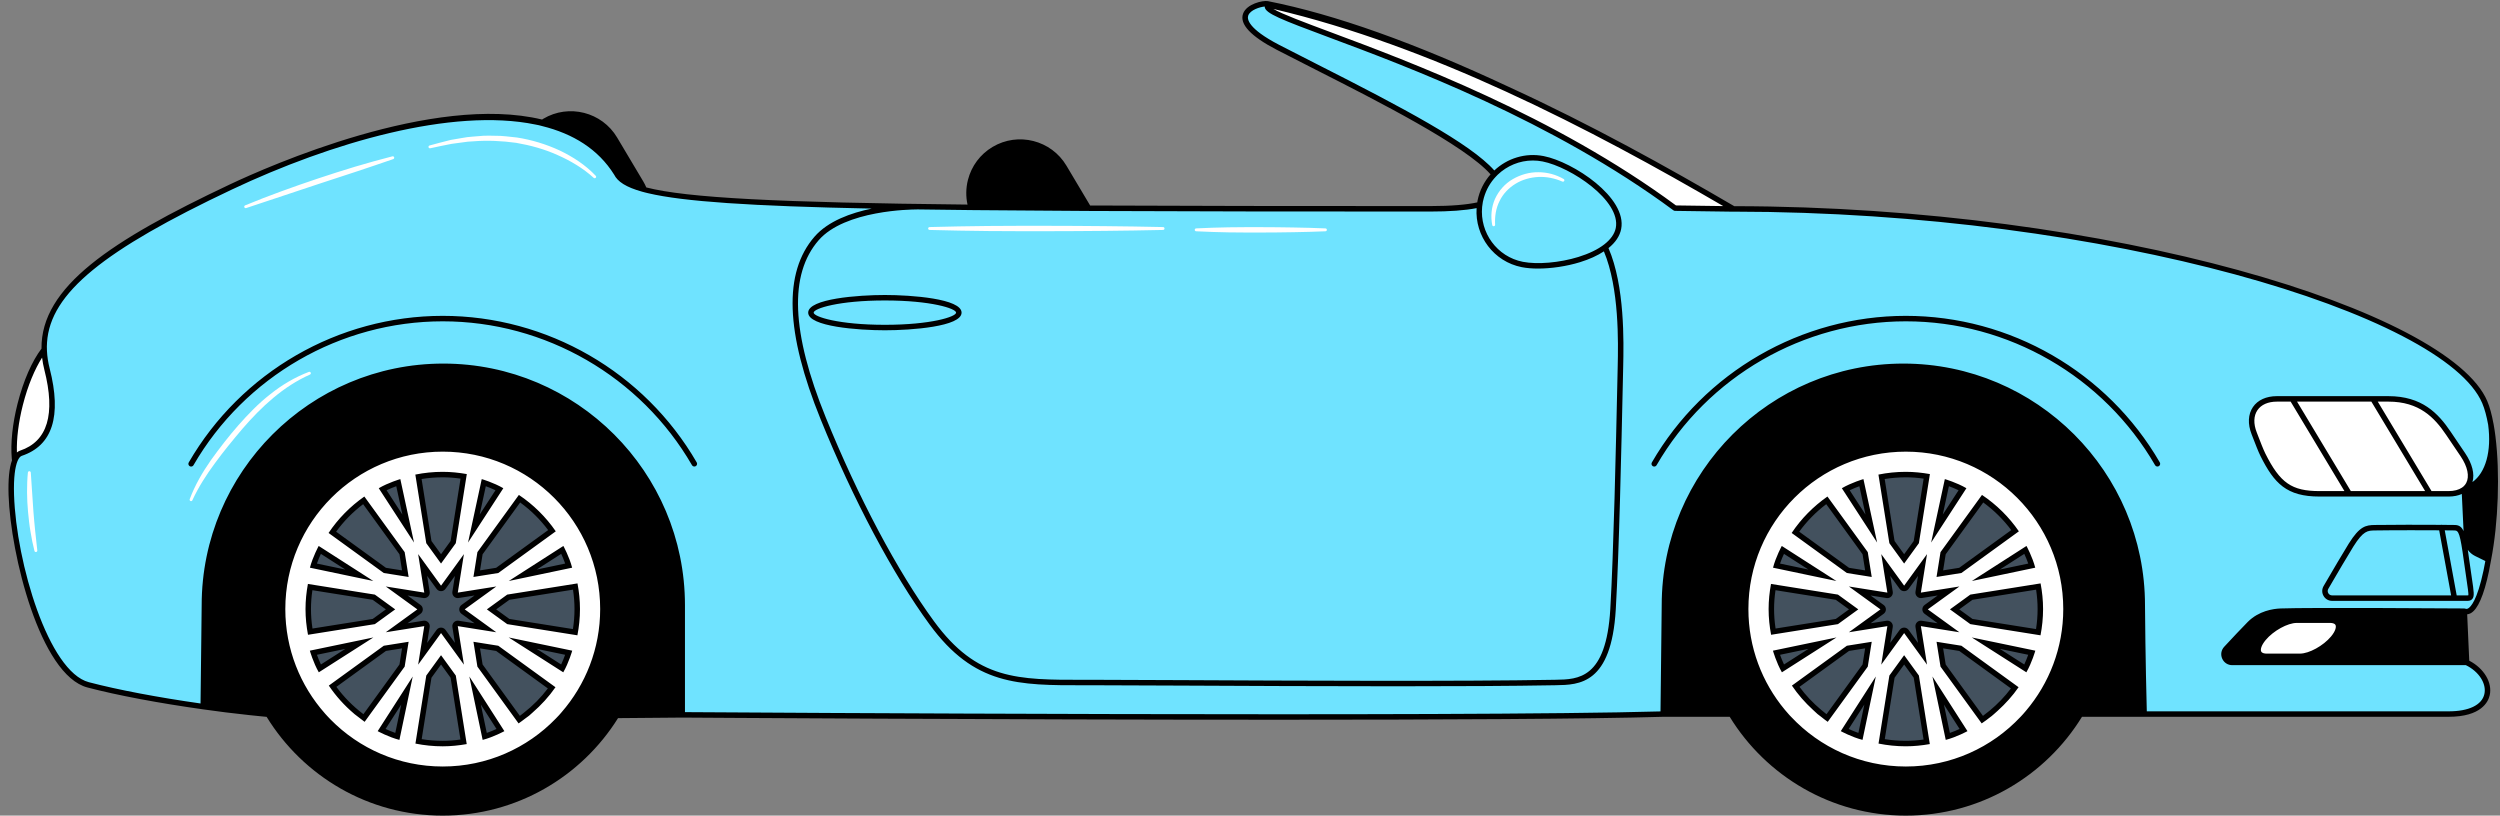
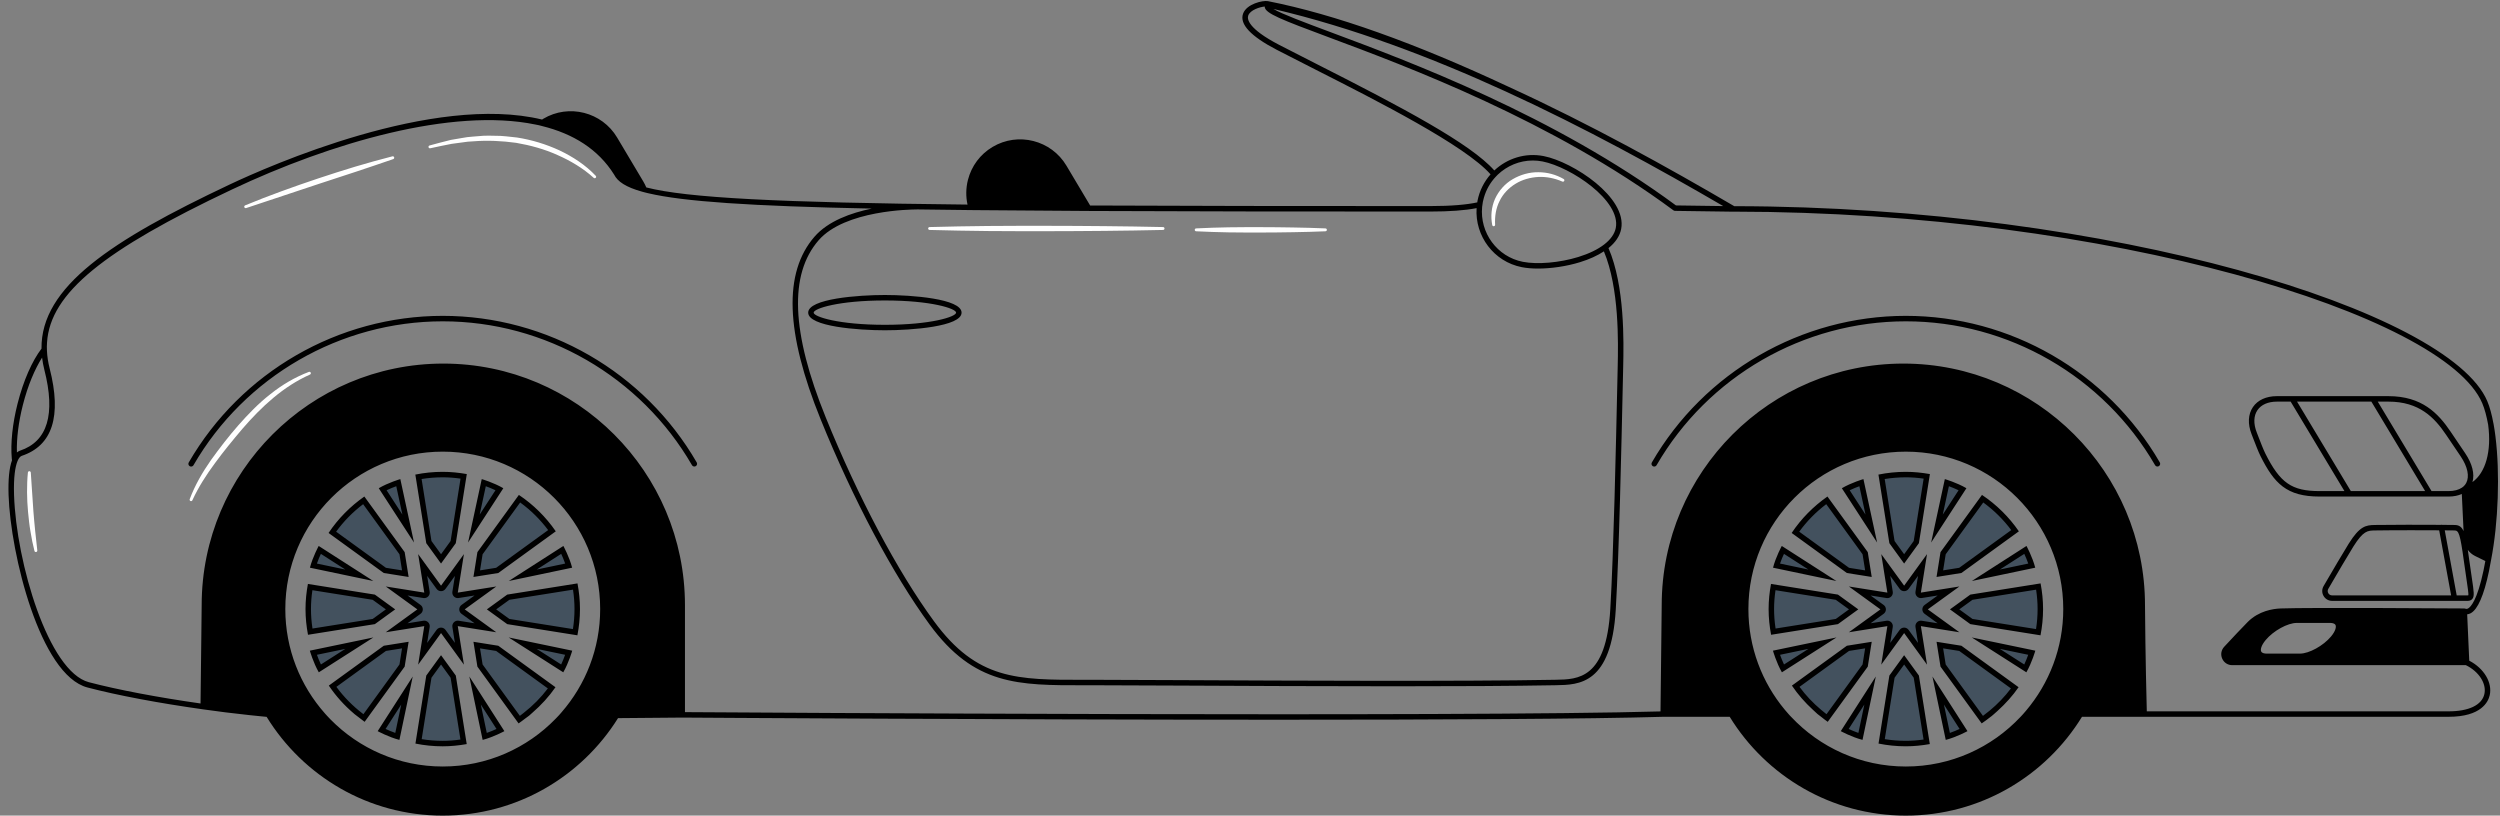
<svg xmlns="http://www.w3.org/2000/svg" fill="#000000" height="163.8" preserveAspectRatio="xMidYMid meet" version="1" viewBox="-1.7 -0.2 502.1 163.8" width="502.1" zoomAndPan="magnify">
  <rect x="-1.7" y="-0.2" width="502.1" height="163.8" fill="#808080" stroke="none" />
  <g>
    <g id="change1_1">
-       <path d="M381.069,163.059c-14.331,0-27.382-7.321-34.91-19.585l-0.161-0.262h-13.64 c-12.915,0.391-38.92,0.589-77.31,0.589c-56.674,0-119.114-0.428-119.729-0.432 c-0.758,0.008-5.731,0.056-12.9,0.113l-0.302,0.003l-0.16,0.256 c-7.554,12.096-20.54,19.318-34.737,19.318c-14.326,0-27.374-7.317-34.901-19.574 l-0.144-0.233l-1.538-0.149c-0.681-0.068-2.192-0.225-2.192-0.225 c-3.253-0.348-6.477-0.75-9.325-1.161c-8.871-1.246-17.298-2.84-23.121-4.374 c-8.88-2.338-15.035-26.008-15.426-38.117c-0.099-3.053,0.121-5.337,0.654-6.786 l0.045-0.121l-0.059-0.5c-0.26-3.021,0.145-6.848,1.139-10.778 c1.143-4.52,2.821-8.387,4.722-10.888l0.114-0.15l-0.002-0.189 C7.044,57.601,21.413,48.343,44.645,37.364 c7.02-3.318,31.52-14.143,52.031-14.143c3.793,0,7.281,0.379,10.368,1.126 l0.226,0.055l0.421-0.274c1.585-0.943,3.396-1.442,5.235-1.442 c3.613,0,7.001,1.92,8.842,5.012l5.254,8.824 c0.2,0.336,0.384,0.7,0.578,1.143l0.107,0.245l0.259,0.067 c8.059,2.079,26.183,3.05,64.643,3.462l0.689,0.008l-0.146-0.673 c-0.34-1.567-0.314-3.146,0.078-4.693c0.674-2.659,2.343-4.896,4.7-6.3 c1.586-0.944,3.397-1.443,5.236-1.443c3.613,0,7.001,1.921,8.842,5.012 l4.925,8.271l0.311,0.002c16.786,0.082,37.195,0.117,68.242,0.117 c4.069,0,7.309-0.254,9.627-0.755l0.368-0.079c0,0,0.092-0.627,0.102-0.68 c0.367-1.862,1.23-3.608,2.494-5.046l0.319-0.364l-0.32-0.363 c-5.207-5.89-22.568-14.696-35.245-21.125l-0.135-0.069 c-2.772-1.406-5.402-2.74-7.755-3.963c-4.849-2.522-7.086-4.787-6.468-6.552 c0.512-1.46,2.911-2.192,4.11-2.192c0.102,0,0.191,0.005,0.263,0.019 c13.291,2.624,29.519,8.4,48.23,17.168 c17.897,8.207,34.4,17.597,45.258,23.947l0.128,0.075h0.148 c75.652,0.087,143.146,20.937,150.729,38.813c0.469,1.106,0.872,2.57,1.2,4.351 l0.015,0.081l0.014,0.026c0.062,0.343,0.117,0.691,0.172,1.039l0.098,0.649 c0.039,0.27,0.074,0.543,0.108,0.82c0.919,7.352,0.567,17.249-0.876,24.628 c-0.14,0.803-0.283,1.574-0.438,2.309c-1.213,5.768-2.508,7.538-3.38,8.007 c-0.161,0.086-0.326,0.137-0.489,0.151l-0.525,0.045l0.452,10.156l0.282,0.146 c2.727,1.411,4.337,4.075,3.829,6.333c-0.264,1.172-1.541,3.898-7.712,3.898 H416.138l-0.161,0.262C408.449,155.738,395.399,163.059,381.069,163.059z" />
-     </g>
+       </g>
    <g id="change2_1">
-       <path d="M493.687,132.841l-0.458-10.29 c1.734,0.689,3.287-2.786,4.4-8.076c2.134-10.148,2.647-26.974-0.293-33.903 c-7.891-18.602-77.399-38.753-150.876-38.813 c0.005,0.003,0.011,0.006,0.016,0.009l-11.76-0.165 c-37.528-27.771-85.314-38.192-81.674-40.804 c15.987,3.641,31.888,9.567,47.186,16.539 C283.425,9.512,267.085,3.38,252.842,0.568c-1.514-0.299-10.388,2.233,2.097,8.725 c13.975,7.267,37.645,18.402,43.43,25.553c-1.373,1.442-2.373,3.275-2.787,5.378 c-0.044,0.223-0.067,0.446-0.097,0.668c-2.274,0.545-5.539,0.846-10,0.846 c-132.264,0-160.07-0.547-163.351-7.11c-13.673-21.878-56.647-7.115-77.488,2.735 C18.658,49.645,6.8,58.644,7.173,70.04c0.041,1.266,0.227,2.561,0.568,3.894 c2.706,10.579-0.268,15.234-5.243,16.895c-0.516,0.172-0.922,0.687-1.229,1.475 c-3.009,7.733,3.745,42.146,14.73,45.038c8.954,2.359,23.987,4.844,37.467,6.027 c1.473,0.129,5.024,0.212,9.855,0.262c-5.136-5.702-8.268-13.244-8.268-21.504 c0-17.737,14.43-32.167,32.168-32.167s32.167,14.43,32.167,32.167 c0,8.229-3.109,15.742-8.209,21.437c13.574-0.09,24.141-0.194,24.141-0.194 s156.295,1.078,197.022-0.156c6.547-0.199,14.917-0.282,24.205-0.302 c-4.763-5.611-7.645-12.866-7.645-20.785c0-17.737,14.431-32.167,32.168-32.167 c17.736,0,32.166,14.43,32.166,32.167c0,8.018-2.955,15.354-7.825,20.993 c8.409,0.052,16.432,0.093,23.518,0.093c21.565,0,49.686,0,61.157,0 C500.299,143.213,499.377,135.535,493.687,132.841z M466.884,127.989 c-1.672,2.005-4.653,3.631-6.658,3.631h-6.704c-2.005,0-2.275-1.626-0.603-3.631 c1.672-2.005,4.653-3.63,6.659-3.63h6.704 C468.287,124.359,468.557,125.984,466.884,127.989z M490.069,98.979 c-6.479,0-19.438,0-25.917,0c-6.095,0-8.519-2.141-11.375-7.849 c-0.519-1.037-1.327-3.218-1.751-4.298c-1.534-3.908,0.485-6.92,4.56-6.92 c5.599,0,16.799,0,22.399,0c6.251,0,9.428,3.032,12.055,6.92 c0.726,1.074,2.178,3.224,2.904,4.298C495.819,95.385,494.586,98.979,490.069,98.979 z" fill="#6fe3ff" />
-     </g>
+       </g>
    <g id="change3_1">
-       <path d="M7.74,73.934c2.706,10.579-0.268,15.234-5.243,16.895 c-0.516,0.172-0.922,0.687-1.229,1.475c-0.338-2.947-0.005-6.966,1.082-11.265 c1.176-4.649,2.972-8.598,4.821-10.999C7.214,71.307,7.399,72.601,7.74,73.934z M119.387,122.126c0,8.229-3.109,15.742-8.209,21.437 c-5.894,6.581-14.449,10.731-23.958,10.731c-9.477,0-18.007-4.121-23.899-10.664 c-5.136-5.702-8.268-13.244-8.268-21.504c0-17.737,14.43-32.167,32.168-32.167 S119.387,104.389,119.387,122.126z M109.1,137.946l-10.941-7.934l-4.111-0.655 l0.655,4.111l7.36,10.15l0.52,0.718c0.331-0.229,0.64-0.483,0.958-0.726 C105.656,142.003,107.53,140.117,109.1,137.946z M70.984,143.68 c0.143,0.108,0.276,0.227,0.422,0.332l0.239-0.33l7.406-10.213l0.656-4.112 l-4.109,0.655l-10.502,7.615C66.72,139.94,68.704,141.963,70.984,143.68z M109.16,106.385c-1.804-2.512-3.992-4.672-6.517-6.429l-7.94,10.951 l-0.655,4.109l4.112-0.656L109.16,106.385z M103.294,115.335l9.226-1.939 c-0.39-1.273-0.952-2.491-1.282-3.158L103.294,115.335z M91.085,122.187 c0-0.176,0.084-0.342,0.227-0.445l4.486-3.25l-5.471,0.87 c-0.029,0.005-0.058,0.007-0.086,0.007c-0.144,0-0.285-0.057-0.388-0.161 c-0.124-0.124-0.182-0.301-0.154-0.475l0.871-5.459l-3.245,4.477 c-0.103,0.143-0.269,0.227-0.445,0.227s-0.341-0.084-0.445-0.227l-3.25-4.482 l0.868,5.467c0.028,0.174-0.03,0.35-0.154,0.475 c-0.104,0.104-0.244,0.161-0.388,0.161c-0.029,0-0.057-0.002-0.086-0.007 l-5.461-0.871l4.478,3.249c0.143,0.104,0.227,0.269,0.227,0.445 s-0.084,0.341-0.227,0.445l-4.476,3.248l5.459-0.87 c0.029-0.005,0.057-0.007,0.086-0.007c0.144,0,0.284,0.057,0.388,0.161 c0.124,0.124,0.182,0.301,0.154,0.475l-0.868,5.468l3.25-4.483 c0.104-0.143,0.269-0.227,0.445-0.227s0.342,0.084,0.445,0.227l3.246,4.478 l-0.871-5.463c-0.028-0.174,0.03-0.35,0.154-0.475 c0.104-0.104,0.244-0.161,0.388-0.161c0.028,0,0.057,0.002,0.086,0.007 l5.465,0.87l-4.48-3.248C91.169,122.528,91.085,122.363,91.085,122.187z M97.025,143.643l-3.308-5.159l1.085,5.169l0.851,4.058 c1.272-0.388,2.491-0.951,3.158-1.281L97.025,143.643z M80.038,138.484 l-3.338,5.207l-1.756,2.739c0.667,0.33,1.886,0.893,3.158,1.281l0.843-4.02 L80.038,138.484z M98.605,98.048c-1.176-0.621-2.437-1.082-3.143-1.318 l-1.991,9.226L98.605,98.048z M91.425,95.466c-1.474-0.236-2.855-0.351-4.205-0.351 c-1.632,0-3.27,0.149-4.877,0.442l2.09,13.12l2.444,3.37l2.443-3.37 L91.425,95.466z M78.293,96.73c-0.706,0.237-1.967,0.697-3.143,1.318l5.134,7.908 L78.293,96.73z M65.044,106.71l10.552,7.651l4.11,0.655l-0.655-4.11 l-7.701-10.62C68.885,102.077,66.768,104.235,65.044,106.71z M62.517,110.239 c-0.33,0.667-0.893,1.886-1.282,3.158l9.226,1.939L62.517,110.239z M60.207,122.126c0,1.476,0.133,3,0.396,4.537l12.765-2.034l3.369-2.443 l-3.371-2.443l-12.779-2.036C60.335,119.216,60.207,120.7,60.207,122.126z M61.234,130.895c0.232,0.708,0.682,1.972,1.295,3.153l7.946-5.075 L61.234,130.895z M87.22,149.139c1.342,0,2.717-0.114,4.187-0.349l-0.816-5.121 l-1.27-7.972l-2.443-3.369l-2.444,3.37l-1.273,7.99l-0.799,5.013 C83.964,148.992,85.595,149.139,87.22,149.139z M111.225,134.048 c0.612-1.181,1.063-2.446,1.295-3.153l-9.241-1.922L111.225,134.048z M114.232,122.126c0-1.471-0.133-2.992-0.394-4.527l-13.448,2.143l-3.371,2.444 l3.37,2.443l13.434,2.14C114.094,125.212,114.232,123.653,114.232,122.126z M300.228,17.338c-15.298-6.971-31.198-12.897-47.186-16.539 c-3.64,2.612,44.146,13.033,81.674,40.804l11.76,0.165 c-0.005-0.003-0.011-0.006-0.016-0.009 C332.171,33.399,316.543,24.773,300.228,17.338z M492.944,91.131 c-0.726-1.074-2.178-3.224-2.904-4.298c-2.627-3.888-5.804-6.92-12.055-6.92 c-5.6,0-16.799,0-22.399,0c-4.076,0-6.094,3.012-4.56,6.92 c0.424,1.08,1.232,3.261,1.751,4.298c2.856,5.707,5.28,7.849,11.375,7.849 c6.479,0,19.438,0,25.917,0C494.586,98.979,495.819,95.385,492.944,91.131z M466.282,124.359h-6.704c-2.005,0-4.986,1.625-6.659,3.63 c-1.672,2.005-1.403,3.631,0.603,3.631h6.704c2.005,0,4.986-1.626,6.658-3.631 C468.557,125.984,468.287,124.359,466.282,124.359z M413.235,122.126 c0,8.018-2.955,15.354-7.825,20.993c-5.903,6.836-14.622,11.175-24.341,11.175 c-9.819,0-18.618-4.427-24.523-11.384c-4.763-5.611-7.645-12.866-7.645-20.785 c0-17.737,14.431-32.167,32.168-32.167C398.805,89.959,413.235,104.389,413.235,122.126z M402.949,137.946l-10.94-7.934l-4.111-0.655l0.654,4.111l6.954,9.588 l0.928,1.28c0.575-0.398,1.128-0.824,1.668-1.263 C399.926,141.586,401.554,139.874,402.949,137.946z M363.852,142.908 c0.458,0.378,0.918,0.754,1.403,1.104l0.798-1.101l6.847-9.443l0.655-4.112 l-4.11,0.655l-10.5,7.615C360.331,139.602,361.983,141.363,363.852,142.908z M403.009,106.385c-1.805-2.513-3.993-4.672-6.517-6.429l-7.941,10.951l-0.654,4.109 l4.112-0.656L403.009,106.385z M397.142,115.335l9.226-1.939 c-0.39-1.272-0.952-2.49-1.282-3.158L397.142,115.335z M384.933,122.187 c0-0.176,0.085-0.342,0.227-0.445l4.486-3.25l-5.472,0.87 c-0.028,0.005-0.057,0.007-0.086,0.007c-0.145,0-0.284-0.057-0.388-0.161 c-0.124-0.124-0.181-0.301-0.155-0.475l0.871-5.459l-3.244,4.477 c-0.104,0.143-0.269,0.227-0.445,0.227s-0.341-0.084-0.444-0.227l-3.251-4.483 l0.869,5.468c0.027,0.174-0.03,0.35-0.155,0.475 c-0.104,0.104-0.244,0.161-0.388,0.161c-0.029,0-0.058-0.002-0.087-0.007 l-5.46-0.871l4.478,3.249c0.142,0.104,0.226,0.269,0.226,0.445 s-0.085,0.341-0.226,0.445l-4.477,3.248l5.459-0.87 c0.029-0.005,0.058-0.007,0.087-0.007c0.145,0,0.284,0.057,0.388,0.161 c0.124,0.124,0.181,0.301,0.155,0.475l-0.869,5.468l3.25-4.483 c0.104-0.143,0.269-0.227,0.445-0.227s0.341,0.084,0.445,0.227l3.245,4.478 l-0.872-5.463c-0.027-0.174,0.03-0.35,0.155-0.475 c0.104-0.104,0.244-0.161,0.388-0.161c0.029,0,0.058,0.002,0.087,0.007 l5.464,0.87l-4.48-3.248C385.018,122.528,384.933,122.363,384.933,122.187z M390.477,143.024l-2.911-4.539l0.95,4.527l0.986,4.7 c1.273-0.388,2.491-0.951,3.159-1.281L390.477,143.024z M368.792,146.43 c0.667,0.33,1.887,0.892,3.159,1.281l1.003-4.78l0.933-4.446l-2.847,4.439 L368.792,146.43z M392.454,98.048c-1.176-0.621-2.437-1.082-3.143-1.318 l-1.992,9.226L392.454,98.048z M381.069,95.114c-1.632,0-3.271,0.149-4.877,0.442 l2.09,13.12l2.443,3.37l2.443-3.37l2.105-13.21 C383.8,95.23,382.419,95.114,381.069,95.114z M372.141,96.73 c-0.705,0.237-1.966,0.698-3.142,1.318l5.134,7.907L372.141,96.73z M358.893,106.71l10.552,7.651l4.111,0.655l-0.655-4.11l-7.701-10.62 C362.734,102.077,360.616,104.235,358.893,106.71z M356.366,110.239 c-0.329,0.667-0.893,1.886-1.281,3.158l9.225,1.939L356.366,110.239z M354.056,122.126c0,1.476,0.133,3,0.396,4.537l12.766-2.034l3.368-2.443 l-3.371-2.443l-12.779-2.036C354.184,119.217,354.056,120.701,354.056,122.126z M355.083,130.895c0.232,0.708,0.682,1.972,1.295,3.153l7.945-5.075 L355.083,130.895z M376.211,148.7c1.602,0.291,3.233,0.439,4.858,0.439 c1.341,0,2.716-0.114,4.187-0.349l-0.925-5.804l-1.161-7.29l-2.445-3.369 l-2.443,3.37l-1.155,7.251L376.211,148.7z M405.074,134.048 c0.613-1.181,1.063-2.446,1.295-3.153l-9.24-1.921L405.074,134.048z M408.081,122.126c0-1.47-0.133-2.99-0.395-4.527l-13.449,2.143l-3.37,2.444 l3.368,2.443l13.434,2.14C407.943,125.211,408.081,123.652,408.081,122.126z" fill="#ffffff" />
-     </g>
+       </g>
    <g id="change4_1">
      <path d="M76.7,143.691l3.338-5.207l-1.093,5.207l-0.843,4.02 c-1.272-0.388-2.491-0.951-3.158-1.281L76.7,143.691z M61.234,130.895 c0.232,0.708,0.682,1.972,1.295,3.153l7.946-5.075L61.234,130.895z M78.293,96.73c-0.706,0.237-1.967,0.697-3.143,1.318l5.134,7.908L78.293,96.73z M86.877,112.046l2.443-3.37l2.105-13.21c-1.474-0.236-2.855-0.351-4.205-0.351 c-1.632,0-3.27,0.149-4.877,0.442l2.09,13.12L86.877,112.046z M79.707,115.015 l-0.655-4.11l-7.701-10.62c-2.465,1.793-4.583,3.95-6.307,6.425l10.552,7.651 L79.707,115.015z M76.737,122.186l-3.371-2.443l-12.779-2.036 c-0.252,1.509-0.38,2.993-0.38,4.42c0,1.476,0.133,3,0.396,4.537 l12.765-2.034L76.737,122.186z M62.517,110.239 c-0.33,0.667-0.893,1.886-1.282,3.158l9.226,1.939L62.517,110.239z M94.048,115.015l4.112-0.656l11-7.975c-1.804-2.512-3.992-4.672-6.517-6.429 l-7.94,10.951L94.048,115.015z M100.389,119.742l-3.371,2.444l3.37,2.443 l13.434,2.14c0.272-1.558,0.41-3.117,0.41-4.644 c0-1.471-0.133-2.992-0.394-4.527L100.389,119.742z M89.321,135.697l-2.443-3.369 l-2.444,3.37l-1.273,7.99l-0.799,5.013c1.602,0.291,3.233,0.439,4.858,0.439 c1.342,0,2.717-0.114,4.187-0.349l-0.816-5.121L89.321,135.697z M79.707,129.357 l-4.109,0.655l-10.502,7.615c1.624,2.314,3.608,4.336,5.888,6.053 c0.143,0.108,0.276,0.227,0.422,0.332l0.239-0.33l7.406-10.213L79.707,129.357z M111.225,134.048c0.612-1.181,1.063-2.446,1.295-3.153l-9.241-1.922 L111.225,134.048z M112.52,113.397c-0.39-1.273-0.952-2.491-1.282-3.158 l-7.944,5.096L112.52,113.397z M94.048,129.357l0.655,4.111l7.36,10.15 l0.52,0.718c0.331-0.229,0.64-0.483,0.958-0.726 c2.114-1.607,3.988-3.493,5.558-5.664l-10.941-7.934L94.048,129.357z M93.717,138.484l1.085,5.169l0.851,4.058c1.272-0.388,2.491-0.951,3.158-1.281 l-1.787-2.787L93.717,138.484z M95.462,96.73l-1.991,9.226l5.134-7.908 C97.429,97.427,96.168,96.967,95.462,96.73z M95.797,118.492l-5.471,0.87 c-0.029,0.005-0.058,0.007-0.086,0.007c-0.144,0-0.285-0.057-0.388-0.161 c-0.124-0.124-0.182-0.301-0.154-0.475l0.871-5.459l-3.245,4.477 c-0.103,0.143-0.269,0.227-0.445,0.227s-0.341-0.084-0.445-0.227l-3.25-4.482 l0.868,5.467c0.028,0.174-0.03,0.35-0.154,0.475 c-0.104,0.104-0.244,0.161-0.388,0.161c-0.029,0-0.057-0.002-0.086-0.007 l-5.461-0.871l4.478,3.249c0.143,0.104,0.227,0.269,0.227,0.445 s-0.084,0.341-0.227,0.445l-4.476,3.248l5.459-0.87 c0.029-0.005,0.057-0.007,0.086-0.007c0.144,0,0.284,0.057,0.388,0.161 c0.124,0.124,0.182,0.301,0.154,0.475l-0.868,5.468l3.25-4.483 c0.104-0.143,0.269-0.227,0.445-0.227s0.342,0.084,0.445,0.227l3.246,4.478 l-0.871-5.463c-0.028-0.174,0.03-0.35,0.154-0.475 c0.104-0.104,0.244-0.161,0.388-0.161c0.028,0,0.057,0.002,0.086,0.007 l5.465,0.87l-4.48-3.248c-0.143-0.104-0.227-0.269-0.227-0.445 s0.084-0.342,0.227-0.445L95.797,118.492z M368.792,146.43 c0.667,0.33,1.887,0.892,3.159,1.281l1.003-4.78l0.933-4.446l-2.847,4.439 L368.792,146.43z M380.726,112.046l2.443-3.37l2.105-13.21 c-1.474-0.236-2.856-0.351-4.205-0.351c-1.632,0-3.271,0.149-4.877,0.442 l2.09,13.12L380.726,112.046z M373.555,115.015l-0.655-4.11l-7.701-10.62 c-2.466,1.793-4.584,3.95-6.308,6.425l10.552,7.651L373.555,115.015z M370.586,122.186l-3.371-2.443l-12.779-2.036 c-0.252,1.51-0.38,2.994-0.38,4.42c0,1.476,0.133,3,0.396,4.537 l12.766-2.034L370.586,122.186z M356.366,110.239 c-0.329,0.667-0.893,1.886-1.281,3.158l9.225,1.939L356.366,110.239z M355.083,130.895c0.232,0.708,0.682,1.972,1.295,3.153l7.945-5.075 L355.083,130.895z M372.141,96.73c-0.705,0.237-1.966,0.698-3.142,1.318 l5.134,7.907L372.141,96.73z M387.566,138.485l0.95,4.527l0.986,4.7 c1.273-0.388,2.491-0.951,3.159-1.281l-2.184-3.406L387.566,138.485z M373.555,129.357l-4.11,0.655l-10.5,7.615c1.386,1.975,3.038,3.737,4.907,5.281 c0.458,0.378,0.918,0.754,1.403,1.104l0.798-1.101l6.847-9.443L373.555,129.357z M383.17,135.697l-2.445-3.369l-2.443,3.37l-1.155,7.251l-0.916,5.752 c1.602,0.291,3.233,0.439,4.858,0.439c1.341,0,2.716-0.114,4.187-0.349 l-0.925-5.804L383.17,135.697z M389.311,96.73l-1.992,9.226l5.135-7.908 C391.278,97.427,390.017,96.967,389.311,96.73z M387.897,129.357l0.654,4.111 l6.954,9.588l0.928,1.28c0.575-0.398,1.128-0.824,1.668-1.263 c1.826-1.486,3.453-3.199,4.848-5.127l-10.94-7.934L387.897,129.357z M405.074,134.048c0.613-1.181,1.063-2.446,1.295-3.153l-9.24-1.921 L405.074,134.048z M387.897,115.015l4.112-0.656l10.999-7.975 c-1.805-2.513-3.993-4.672-6.517-6.429l-7.941,10.951L387.897,115.015z M407.686,117.599l-13.449,2.143l-3.37,2.444l3.368,2.443l13.434,2.14 c0.273-1.559,0.411-3.118,0.411-4.644 C408.081,120.657,407.948,119.136,407.686,117.599z M406.368,113.397 c-0.39-1.272-0.952-2.49-1.282-3.158l-7.944,5.096L406.368,113.397z M389.646,118.492l-5.472,0.87c-0.028,0.005-0.057,0.007-0.086,0.007 c-0.145,0-0.284-0.057-0.388-0.161c-0.124-0.124-0.181-0.301-0.155-0.475 l0.871-5.459l-3.244,4.477c-0.104,0.143-0.269,0.227-0.445,0.227 s-0.341-0.084-0.444-0.227l-3.251-4.483l0.869,5.468 c0.027,0.174-0.03,0.35-0.155,0.475c-0.104,0.104-0.244,0.161-0.388,0.161 c-0.029,0-0.058-0.002-0.087-0.007l-5.46-0.871l4.478,3.249 c0.142,0.104,0.226,0.269,0.226,0.445s-0.085,0.341-0.226,0.445l-4.477,3.248 l5.459-0.87c0.029-0.005,0.058-0.007,0.087-0.007 c0.145,0,0.284,0.057,0.388,0.161c0.124,0.124,0.181,0.301,0.155,0.475 l-0.869,5.468l3.25-4.483c0.104-0.143,0.269-0.227,0.445-0.227 s0.341,0.084,0.445,0.227l3.245,4.478l-0.872-5.463 c-0.027-0.174,0.03-0.35,0.155-0.475c0.104-0.104,0.244-0.161,0.388-0.161 c0.029,0,0.058,0.002,0.087,0.007l5.464,0.87l-4.48-3.248 c-0.142-0.104-0.226-0.269-0.226-0.445s0.085-0.342,0.227-0.445L389.646,118.492z" fill="#43515e" />
    </g>
    <g id="change3_2">
      <path d="M298.003,45.003c-0.342-1.724-0.178-3.588,0.551-5.251 c0.751-1.643,2.007-3.076,3.577-3.975c1.558-0.906,3.349-1.412,5.138-1.389 c1.787-0.002,3.559,0.482,5.078,1.364c0.139,0.08,0.186,0.258,0.105,0.397 c-0.075,0.129-0.238,0.178-0.372,0.119c-1.522-0.67-3.167-1.001-4.792-0.93 c-1.62,0.087-3.227,0.519-4.601,1.365c-1.37,0.836-2.526,2.029-3.216,3.48 c-0.729,1.432-0.982,3.085-0.893,4.743c0.011,0.16-0.109,0.299-0.27,0.31 C298.163,45.247,298.033,45.142,298.003,45.003z M184.709,45.685 c-0.005,0.16,0.122,0.294,0.282,0.298c3.909,0.11,7.817,0.173,11.726,0.217 c3.909,0.011,7.818,0.057,11.726,0.033c3.908-0.023,7.817-0.009,11.726-0.065 c3.909-0.03,7.817-0.104,11.726-0.185c0.155-0.003,0.281-0.128,0.284-0.284 c0.003-0.16-0.124-0.293-0.284-0.296c-3.909-0.081-7.817-0.155-11.726-0.185 c-3.909-0.057-7.817-0.042-11.726-0.065c-3.909-0.024-7.817,0.022-11.726,0.033 c-3.909,0.044-7.817,0.107-11.726,0.217 C184.838,45.408,184.713,45.531,184.709,45.685z M238.251,45.945 c-0.009,0.16,0.114,0.298,0.274,0.306c2.165,0.12,4.331,0.166,6.497,0.217 c2.165,0.011,4.331,0.057,6.497,0.033c2.166-0.022,4.331-0.008,6.497-0.065 c2.165-0.037,4.331-0.09,6.497-0.185c0.149-0.007,0.271-0.126,0.278-0.277 c0.007-0.16-0.117-0.296-0.278-0.303c-2.165-0.095-4.331-0.148-6.497-0.185 c-2.165-0.057-4.331-0.043-6.497-0.065c-2.165-0.024-4.331,0.022-6.497,0.033 c-2.166,0.05-4.331,0.096-6.497,0.217 C238.379,45.679,238.26,45.796,238.251,45.945z M77.468,31.405 c-0.04-0.155-0.198-0.249-0.353-0.209c-2.519,0.646-5.023,1.345-7.515,2.087 c-2.484,0.767-4.969,1.53-7.431,2.366c-2.46,0.84-4.927,1.663-7.363,2.573 c-2.445,0.887-4.867,1.829-7.275,2.823c-0.138,0.06-0.214,0.22-0.163,0.365 c0.053,0.151,0.219,0.23,0.37,0.177l14.77-4.912l7.396-2.424 c2.46-0.825,4.924-1.642,7.377-2.498C77.422,31.702,77.506,31.552,77.468,31.405 z M117.546,35.523c0.111,0.101,0.282,0.1,0.393-0.005 c0.116-0.11,0.121-0.293,0.011-0.409c-2.072-2.191-4.596-3.824-7.285-5.108 c-2.706-1.245-5.581-2.124-8.526-2.583c-1.48-0.143-2.956-0.38-4.445-0.35 c-0.742,0-1.487-0.055-2.227-0.008l-2.219,0.177 c-0.742,0.035-1.473,0.152-2.202,0.285l-2.188,0.374 c-1.441,0.33-2.859,0.751-4.284,1.121c-0.148,0.039-0.242,0.187-0.211,0.338 c0.032,0.157,0.185,0.258,0.342,0.226l0.028-0.006 c1.429-0.293,2.845-0.634,4.275-0.885l2.159-0.29 c0.717-0.109,1.436-0.203,2.161-0.216c2.89-0.231,5.789-0.091,8.646,0.303 c2.841,0.491,5.639,1.252,8.27,2.438c2.627,1.154,5.165,2.656,7.28,4.58 L117.546,35.523z M36.552,100.423c0.146,0.066,0.318,0.002,0.384-0.144 c1.223-2.661,2.811-5.13,4.556-7.484c1.729-2.367,3.607-4.651,5.504-6.886 c3.822-4.423,8.191-8.496,13.562-10.883c0.14-0.063,0.211-0.225,0.156-0.37 c-0.057-0.15-0.225-0.225-0.375-0.168c-2.796,1.065-5.412,2.606-7.745,4.48 c-2.365,1.84-4.443,4.006-6.413,6.232c-1.964,2.24-3.773,4.586-5.513,7.004 c-1.7,2.443-3.224,5.048-4.268,7.854 C36.348,100.198,36.413,100.36,36.552,100.423z M4.22,94.436 c-0.16-0.015-0.302,0.103-0.317,0.263c-0.137,1.318-0.168,2.642-0.171,3.966 c0.017,1.323,0.071,2.647,0.202,3.964c0.133,1.317,0.26,2.635,0.49,3.939 c0.21,1.306,0.467,2.605,0.796,3.886c0.035,0.138,0.168,0.233,0.313,0.217 c0.16-0.017,0.275-0.161,0.258-0.321l-0.425-3.907 c-0.115-1.303-0.269-2.6-0.355-3.904l-0.527-7.833 C4.473,94.568,4.363,94.449,4.22,94.436z" fill="#ffffff" />
    </g>
    <g id="change1_2">
      <path d="M499.489,87.472c-0.035-0.28-0.072-0.556-0.111-0.829 c-0.031-0.223-0.065-0.441-0.098-0.659c-0.06-0.381-0.12-0.761-0.188-1.123 c-0.002-0.014-0.011-0.024-0.015-0.037c-0.317-1.722-0.72-3.252-1.235-4.467 c-7.664-18.067-75.342-39.06-151.233-39.148 c-13.289-7.772-28.76-16.385-45.302-23.969 c-18.748-8.786-34.935-14.561-48.359-17.211c-0.985-0.189-4.296,0.535-4.995,2.531 c-0.732,2.088,1.533,4.518,6.733,7.221c2.393,1.245,5.071,2.603,7.895,4.035 c12.374,6.276,29.946,15.19,35.082,20.999c-1.282,1.46-2.217,3.26-2.619,5.304 c-0.021,0.11-0.03,0.219-0.048,0.328c-2.065,0.446-5.088,0.743-9.51,0.743 c-26.818,0-49.341-0.025-68.239-0.117l-4.766-8.004 c-3.052-5.125-9.704-6.811-14.831-3.761c-2.483,1.479-4.241,3.836-4.952,6.637 c-0.417,1.647-0.432,3.331-0.082,4.944c-38.083-0.408-56.378-1.345-64.512-3.445 c-0.179-0.408-0.375-0.812-0.609-1.205l-5.254-8.824 c-3.052-5.125-9.705-6.81-14.831-3.76c-0.082,0.049-0.155,0.106-0.235,0.157 c-21.843-5.286-54.809,9.295-62.763,13.054C20.646,48.098,6.492,57.395,6.635,69.82 c-1.867,2.455-3.62,6.356-4.817,11.085c-1.009,3.987-1.419,7.879-1.154,10.961 c0.012,0.134,0.032,0.254,0.046,0.384c-0.553,1.506-0.79,3.828-0.687,6.993 c0.381,11.797,6.317,36.125,15.835,38.63c6.031,1.589,14.449,3.161,23.182,4.387 c0.001,0,0.001,0.001,0.002,0.001c2.887,0.417,6.127,0.819,9.345,1.163 c0.046,0.005,0.091,0.01,0.137,0.014c0.69,0.074,1.376,0.144,2.059,0.212 c0.207,0.02,0.414,0.041,0.619,0.061c0.217,0.021,0.433,0.042,0.648,0.062 c7.303,11.888,20.424,19.835,35.37,19.835c14.836,0,27.87-7.834,35.204-19.577 c7.169-0.057,12.143-0.105,12.892-0.113c0.99,0.007,63.684,0.432,119.733,0.432 c32.385,0,62.561-0.142,77.31-0.589h13.333 c7.301,11.894,20.427,19.846,35.378,19.846c14.949,0,28.074-7.952,35.376-19.846 h12.483h61.158c6.566,0,7.956-3.026,8.248-4.327 c0.571-2.535-1.149-5.409-4.112-6.942l-0.414-9.312 c0.237-0.02,0.473-0.092,0.702-0.215c1.418-0.761,2.649-3.58,3.658-8.378 c0.156-0.741,0.3-1.518,0.438-2.313c0-0.001,0.001-0.002,0.001-0.003 C500.081,104.731,500.403,94.788,499.489,87.472z M497.092,114.362 c-1.278,6.075-2.596,7.364-3.103,7.637c-0.194,0.104-0.367,0.118-0.557,0.042 c-0.014-0.005-0.029-0.001-0.043-0.006c-0.052-0.017-0.105-0.032-0.163-0.033 c-0.313-0.003-31.269-0.223-36.896,0.001c-1.511,0.06-4.374,0.489-6.578,2.694 c-1.127,1.126-3.201,3.342-4.743,5.002c-0.604,0.65-0.76,1.559-0.406,2.372 c0.355,0.814,1.128,1.32,2.016,1.32h46.929 c2.624,1.285,4.185,3.708,3.714,5.804c-0.495,2.204-3.111,3.469-7.176,3.469 h-60.622c-0.263-9.939-0.362-19.985-0.362-21.31 c0-26.761-21.772-48.533-48.533-48.533c-26.761,0-48.532,21.772-48.532,48.533 c0,0.889-0.029,3.194-0.071,6.444c-0.049,3.881-0.116,9.112-0.17,14.881 c-39.802,1.16-185.763,0.214-195.928,0.145v-21.47 c0-26.761-21.771-48.533-48.533-48.533c-26.761,0-48.532,21.771-48.532,48.533 c0,0.894-0.03,3.191-0.071,6.439c-0.045,3.509-0.104,8.133-0.156,13.294 c-8.467-1.207-16.585-2.735-22.438-4.276 c-8.074-2.126-14.575-23.937-15.017-37.603c-0.057-1.775,0-3.198,0.133-4.327 c0.058-0.493,0.13-0.928,0.214-1.31c0.105-0.48,0.227-0.876,0.362-1.193 c0.253-0.597,0.547-0.928,0.842-1.026c6.169-2.059,8.054-7.964,5.602-17.552 c-0.31-1.212-0.491-2.395-0.545-3.558c-0.013-0.286-0.022-0.572-0.019-0.856 c0.003-0.28,0.019-0.558,0.038-0.836c0.655-9.895,11.399-18.527,37.134-30.688 c19.88-9.396,44.244-16.499,60.95-13.05c0.23,0.047,0.467,0.087,0.694,0.138 c0.226,0.051,0.441,0.117,0.664,0.172c6.199,1.537,11.248,4.626,14.453,9.754 c0.691,1.382,2.332,2.508,5.623,3.425c0.211,0.059,0.432,0.116,0.656,0.173 c0.199,0.05,0.405,0.1,0.615,0.149c7.044,1.653,20.381,2.569,44.846,3.072 c-4.162,0.856-8.769,2.498-11.501,5.646c-6.253,7.204-5.846,19.208,1.244,36.698 c6.525,16.096,14.496,31.105,21.87,41.178 c8.967,12.25,17.776,12.23,31.105,12.213l1.795-0.002 c3.691,0,9.963,0.031,17.665,0.068c12.365,0.061,28.21,0.138,43.032,0.138 c12.101,0,23.522-0.052,31.811-0.207l0.369-0.006 c4.706-0.077,11.149-0.183,12.037-15.203c0.664-11.239,1.139-32.835,1.422-45.738 l0.069-3.097c0.108-4.861,0.348-16.123-2.953-23.754 c1.395-1.126,2.266-2.419,2.544-3.827c1.247-6.331-9.636-13.485-15.558-14.653 c-3.708-0.728-7.349,0.469-9.919,2.888c-4.77-5.404-18.488-12.657-35.336-21.201 c-2.82-1.43-5.494-2.787-7.885-4.03c-6.309-3.28-6.439-5.207-6.202-5.883 c0.397-1.131,2.346-1.722,3.311-1.812c0,0.042-0.001,0.086,0.004,0.119 c0.17,1.273,3.24,2.475,12.921,6.084c15.658,5.838,44.804,16.705,69.163,34.731 c0.093,0.069,0.205,0.106,0.32,0.108l11.761,0.165c0.002,0,0.005,0,0.008,0 c0.011,0,0.018-0.009,0.029-0.01c75.524,0.068,142.789,20.713,150.326,38.479 c0.492,1.16,0.882,2.641,1.186,4.329c0.705,5.354-0.514,9.602-3.156,11.507 c0.478-1.616-0.031-3.68-1.462-5.799c0,0,0,0,0-0.001l-2.904-4.298 c-2.513-3.72-5.768-7.162-12.51-7.162h-22.399 c-2.138,0-3.845,0.778-4.809,2.191c-0.988,1.449-1.082,3.395-0.264,5.479 l0.305,0.788c0.441,1.143,1.043,2.709,1.467,3.556 c2.764,5.524,5.245,8.152,11.866,8.152h5.976h16.209h3.732 c1.022,0,1.915-0.182,2.657-0.518l0.354,7.464 c-0.393-0.883-0.921-1.225-1.779-1.238c-0.56-0.008-1.448-0.017-2.521-0.024 c-0.076-0.021-0.157-0.028-0.239-0.012c-0.009,0.002-0.016,0.008-0.025,0.01 c-3.757-0.024-9.679-0.032-13.15,0.025l-0.116,0.002 c-1.807,0.027-3.026,0.223-5.231,3.745c-1.048,1.674-3.328,5.562-5.055,8.529 c-0.358,0.618-0.361,1.355-0.004,1.974c0.357,0.621,0.999,0.992,1.718,0.992 h24.565h2.618c0.277,0,0.678-0.038,0.961-0.368 c0.471-0.547,0.341-1.41-0.087-4.271c-0.141-0.937-0.313-2.088-0.505-3.498 c-0.107-0.783-0.204-1.478-0.298-2.109c0.376,0.513,0.868,0.942,1.458,1.232 l2.063,1.014C497.34,113.124,497.22,113.755,497.092,114.362z M466.462,127.638 c-1.552,1.861-4.407,3.433-6.236,3.433h-6.704c-0.331,0-0.911-0.056-1.087-0.433 c-0.167-0.357-0.03-1.173,0.906-2.296c1.553-1.861,4.408-3.433,6.237-3.433 h6.704c0.331,0,0.91,0.056,1.087,0.433 C467.535,125.699,467.399,126.515,466.462,127.638z M404.707,143.115 c-0.029,0.032-0.056,0.065-0.085,0.098c-0.135,0.151-0.274,0.3-0.413,0.449 c-0.032,0.034-0.064,0.067-0.096,0.101c-5.768,6.141-13.956,9.983-23.045,9.983 c-9.09,0-17.278-3.842-23.046-9.983c-0.096-0.102-0.196-0.201-0.291-0.305 c-0.074-0.08-0.145-0.163-0.218-0.244c-0.089-0.1-0.174-0.202-0.262-0.303 c-0.071-0.082-0.143-0.164-0.214-0.247c-0.087-0.102-0.177-0.201-0.263-0.303 c-4.572-5.483-7.325-12.536-7.325-20.233c0-17.462,14.156-31.618,31.618-31.618 c17.462,0,31.618,14.156,31.618,31.618c0,7.797-2.828,14.929-7.506,20.442 c-0.027,0.032-0.055,0.063-0.082,0.094 C404.969,142.815,404.84,142.966,404.707,143.115z M110.578,143.434 c-0.042,0.046-0.086,0.089-0.128,0.134c-0.131,0.142-0.267,0.28-0.4,0.42 c-0.043,0.045-0.085,0.09-0.128,0.134c-5.747,5.931-13.791,9.623-22.702,9.623 c-8.823,0-16.799-3.618-22.534-9.446c-0.034-0.035-0.067-0.071-0.1-0.105 c-0.145-0.149-0.287-0.299-0.43-0.451c-0.033-0.035-0.067-0.069-0.1-0.105 c-0.138-0.148-0.275-0.296-0.409-0.447c-0.032-0.035-0.062-0.072-0.093-0.108 c-4.945-5.58-7.952-12.915-7.952-20.957c0-17.462,14.156-31.618,31.618-31.618 c17.462,0,31.618,14.156,31.618,31.618c0,7.945-2.938,15.201-7.777,20.755 c-0.038,0.044-0.076,0.089-0.115,0.133 C110.823,143.154,110.703,143.296,110.578,143.434z M7.208,74.071 c2.284,8.93,0.641,14.392-4.885,16.237c-0.226,0.075-0.433,0.201-0.627,0.362 c-0.087-2.767,0.325-6.09,1.187-9.496c1.013-4.003,2.431-7.282,3.87-9.555 C6.849,72.423,6.995,73.239,7.208,74.071z M192.913,41.989 c0.19,0.002,0.385,0.004,0.576,0.006c0.196,0.002,0.395,0.004,0.592,0.006 c6.867,0.071,14.352,0.126,22.537,0.167c0.211,0.001,0.43,0.002,0.641,0.003 c0.206,0.001,0.417,0.002,0.623,0.003c18.759,0.091,41.064,0.114,67.601,0.114 c3.947,0,7.049-0.227,9.377-0.689c-0.361,5.602,3.453,10.751,9.075,11.859 c0.956,0.188,2.069,0.28,3.265,0.28c2.652,0,5.716-0.448,8.409-1.276 c1.919-0.59,3.525-1.33,4.816-2.18c3.11,7.406,2.878,18.334,2.774,23.076 l-0.069,3.097c-0.283,12.895-0.757,34.479-1.42,45.698 c-0.827,14.003-6.445,14.095-10.958,14.169l-0.372,0.006 c-18.427,0.344-52.362,0.178-74.816,0.068 c-7.704-0.038-13.978-0.068-17.671-0.068l-1.797,0.002 c-13.469,0.024-21.579,0.036-30.217-11.763 c-7.322-10.003-15.245-24.925-21.738-40.942c-6.92-17.069-7.388-28.703-1.433-35.565 c5.276-6.079,18.692-6.194,19.642-6.194c0.046-0.001,0.052-0.001,0.058,0 c0.018,0,0.034-0.009,0.052-0.01C185.769,41.905,189.25,41.949,192.913,41.989z M296.12,40.331c0.012-0.06,0.03-0.116,0.043-0.175 c0.367-1.704,1.137-3.22,2.192-4.469c0.114-0.135,0.234-0.265,0.355-0.394 c0.13-0.139,0.259-0.278,0.395-0.409c1.87-1.787,4.383-2.849,7.051-2.849 c0.648,0,1.305,0.063,1.964,0.193c5.635,1.111,15.778,7.849,14.693,13.362 c-0.468,2.373-3.21,4.495-7.525,5.822c-3.749,1.154-8.226,1.543-11.139,0.968 c-5.184-1.021-8.674-5.848-8.176-11.032c0.019-0.2,0.056-0.402,0.087-0.603 C296.081,40.607,296.092,40.469,296.12,40.331z M344.395,41.19l-0.342-0.005 l-9.152-0.128c-24.455-18.055-53.613-28.926-69.291-34.772 c-5.225-1.948-9.864-3.677-11.562-4.688c15.901,3.73,31.743,9.739,46.715,16.6 C316.613,25.459,331.488,33.676,344.395,41.19z M488.186,106.307l2.399,13.072h-23.906 c-0.321,0-0.607-0.165-0.766-0.442c-0.157-0.273-0.157-0.6,0.002-0.873 c1.723-2.96,3.996-6.837,5.037-8.498c2-3.194,2.872-3.207,4.317-3.229 l0.118-0.002c1.917-0.033,4.584-0.045,7.222-0.045 C484.604,106.291,486.567,106.298,488.186,106.307z M491.703,119.379l-2.398-13.064 c0.825,0.006,1.518,0.013,1.98,0.02c0.816,0.012,1.105,0.618,1.859,6.154 c0.192,1.416,0.366,2.571,0.507,3.513c0.263,1.757,0.471,3.145,0.38,3.361 c-0.001,0.001-0.041,0.016-0.167,0.016H491.703z M490.07,98.43h-3.421 l-10.801-17.968h2.138c6.229,0,9.257,3.21,11.6,6.678l2.904,4.298 c1.413,2.093,1.821,4.051,1.118,5.375c-0.136,0.256-0.316,0.483-0.533,0.681 c-0.094,0.086-0.199,0.163-0.307,0.237 C492.106,98.185,491.189,98.43,490.07,98.43z M470.44,98.43l-10.802-17.968 h14.927l10.801,17.968H470.44z M458.355,80.462l10.802,17.968h-5.004 c-5.579,0-7.918-1.622-10.883-7.545c-0.4-0.799-0.992-2.337-1.424-3.459 l-0.307-0.794c-0.681-1.736-0.629-3.319,0.148-4.458 c0.752-1.104,2.138-1.712,3.901-1.712H458.355z M97.964,144.091l-0.289-0.451 l-0.061-0.096l-0.291-0.453l-0.06-0.092l-4.699-7.329l1.544,7.36l0.016,0.075 l0.099,0.473l0.016,0.077l0.099,0.472l0.017,0.079l0.88,4.194 c2.178-0.563,4.364-1.757,4.364-1.757l-1.573-2.453L97.964,144.091z M96.065,146.999l-0.587-2.797l-0.018-0.086l-0.097-0.465l-0.018-0.084 l-0.098-0.467l-0.017-0.082l-0.361-1.72l1.098,1.712l0.055,0.086l0.295,0.46 l0.057,0.089l0.293,0.457l0.059,0.093l1.287,2.007 C97.481,146.449,96.796,146.744,96.065,146.999z M91.225,144.158l-0.078-0.491 l-0.009-0.058l-0.079-0.493l-0.009-0.056l-1.208-7.58l-2.965-4.089l-2.966,4.09 l-1.22,7.656l-0.001,0.005l-0.087,0.546l-0.001,0.004l-0.087,0.548l-0.001,0.003 l-0.78,4.897c1.773,0.358,3.606,0.549,5.484,0.549 c1.645,0,3.249-0.17,4.816-0.447l-0.801-5.023L91.225,144.158z M87.22,148.59 c-1.413,0-2.831-0.114-4.23-0.339l0.639-4.012l0.001-0.006l0.087-0.546 l0.001-0.005l0.087-0.546l0.001-0.004l1.15-7.218l1.922-2.651l1.921,2.649 l1.141,7.159l0.008,0.049l0.08,0.5l0.008,0.05l0.079,0.498l0.008,0.053 l0.655,4.108C89.539,148.504,88.367,148.59,87.22,148.59z M95.052,96.022 l-2.75,12.741l7.084-10.909C97.445,96.718,95.052,96.022,95.052,96.022z M97.81,98.264l-3.172,4.884l1.229-5.694 C96.418,97.654,97.112,97.929,97.81,98.264z M86.877,112.982l2.965-4.09 l2.211-13.878c-1.572-0.279-3.181-0.45-4.834-0.45 c-1.885,0-3.724,0.191-5.503,0.552l2.195,13.775L86.877,112.982z M87.22,95.664 c1.155,0,2.333,0.086,3.576,0.262l-1.997,12.534l-1.921,2.65l-1.922-2.651 l-1.984-12.454C84.374,95.779,85.799,95.664,87.22,95.664z M78.703,96.022 c0,0-2.393,0.695-4.334,1.832l7.083,10.909L78.703,96.022z M77.887,97.453 l1.229,5.695l-3.172-4.885C76.643,97.928,77.337,97.653,77.887,97.453z M77.673,122.186l-4.09-2.966l-13.443-2.142c-0.304,1.638-0.482,3.321-0.482,5.048 c0,1.767,0.183,3.49,0.5,5.164l13.426-2.139L77.673,122.186z M61.058,126.035 c-0.2-1.325-0.302-2.636-0.302-3.908c0-1.245,0.094-2.493,0.287-3.791 l12.106,1.929l2.651,1.922l-2.649,1.921L61.058,126.035z M60.53,130.48 c0,0,0.677,2.398,1.799,4.347l10.962-7.001L60.53,130.48z M67.658,130.12 l-4.908,3.135c-0.329-0.7-0.599-1.396-0.795-1.948L67.658,130.12z M62.305,109.45c0,0-1.195,2.186-1.759,4.364l12.729,2.674L62.305,109.45z M67.647,114.183l-5.699-1.197c0.255-0.731,0.55-1.416,0.796-1.948L67.647,114.183 z M80.368,115.678l-0.795-4.989l-8.098-11.167 c-2.826,1.973-5.271,4.451-7.186,7.32l11.091,8.042L80.368,115.678z M71.232,101.057l7.298,10.064l0.515,3.233l-3.232-0.515l-10.005-7.254 C67.331,104.49,69.149,102.637,71.232,101.057z M93.386,115.677l4.991-0.795 l11.544-8.371c-1.985-2.88-4.499-5.366-7.409-7.311l-8.331,11.489L93.386,115.677z M95.225,111.122l7.543-10.404c2.142,1.557,4.027,3.416,5.622,5.545l-10.446,7.575 l-3.235,0.515L95.225,111.122z M80.368,128.695l-4.987,0.795l-11.042,8.006 c1.416,2.104,3.123,3.992,5.052,5.627c0.036,0.03,0.068,0.064,0.104,0.094 c0.193,0.162,0.403,0.302,0.6,0.459c0.038,0.03,0.078,0.059,0.116,0.089 c0.201,0.158,0.403,0.313,0.608,0.465c0.037,0.027,0.073,0.057,0.11,0.084 c0.204,0.149,0.394,0.315,0.602,0.46l0.335-0.462l0.057-0.079l0.343-0.473 l0.056-0.077l0.342-0.472l0.056-0.077l6.852-9.45L80.368,128.695z M78.53,133.252l-7.163,9.878l-0.061,0.085l-0.018,0.025 c-0.011-0.008-0.02-0.017-0.031-0.025c-0.036-0.027-0.069-0.058-0.105-0.085 c-2.024-1.547-3.8-3.347-5.29-5.38l9.953-7.217l3.231-0.515L78.53,133.252z M93.386,128.695l0.795,4.989l6.729,9.28l0.079,0.109l0.317,0.436l0.081,0.112 l0.314,0.434l0.084,0.115l0.666,0.919c0.436-0.29,0.845-0.615,1.264-0.929 c0.056-0.042,0.112-0.081,0.168-0.123c0.193-0.147,0.398-0.28,0.588-0.432 c0.052-0.042,0.103-0.083,0.155-0.124c0.167-0.136,0.318-0.29,0.481-0.43 c0.047-0.041,0.092-0.083,0.139-0.124c1.737-1.509,3.301-3.211,4.618-5.106 l-11.487-8.33L93.386,128.695z M103.519,142.941 c-0.051,0.04-0.101,0.08-0.152,0.119c-0.187,0.144-0.367,0.296-0.558,0.436 c-0.034,0.025-0.065,0.053-0.099,0.078l-0.055-0.076l-0.313-0.431l-0.083-0.114 l-7.034-9.701l-0.515-3.233l3.233,0.515l10.386,7.531 C106.939,139.906,105.321,141.529,103.519,142.941z M113.225,130.48l-12.761-2.654 l10.962,7.001C112.548,132.878,113.225,130.48,113.225,130.48z M106.096,130.12 l5.703,1.186c-0.196,0.552-0.466,1.248-0.795,1.948L106.096,130.12z M113.209,113.814c-0.564-2.178-1.759-4.364-1.759-4.364l-10.971,7.038 L113.209,113.814z M106.107,114.183l4.903-3.146 c0.247,0.532,0.541,1.217,0.796,1.948L106.107,114.183z M96.083,122.186 l4.089,2.965l14.093,2.245c0.331-1.706,0.516-3.467,0.516-5.271 c0-1.764-0.182-3.483-0.499-5.154l-14.11,2.248L96.083,122.186z M113.382,118.229 c0.2,1.322,0.3,2.629,0.3,3.898c0,1.319-0.105,2.665-0.314,4.015 l-12.764-2.034l-2.65-1.922l2.651-1.922L113.382,118.229z M76.366,143.193 l-0.319,0.498l-0.034,0.053l-0.319,0.498l-0.035,0.054l-1.505,2.347 c0,0,2.186,1.195,4.364,1.757l0.867-4.13l0.006-0.027l0.11-0.524l0.006-0.027 l0.11-0.522l0.006-0.028l1.568-7.471l-4.79,7.47L76.366,143.193z M77.705,143.141l1.181-1.842l-0.387,1.842l-0.008,0.037l-0.108,0.513 l-0.008,0.036l-0.108,0.515l-0.007,0.035l-0.571,2.721 c-0.731-0.255-1.416-0.549-1.948-0.796l1.228-1.915l0.029-0.045l0.326-0.508 l0.028-0.043l0.325-0.508L77.705,143.141z M91.634,122.187l6.346-4.599 l-7.74,1.231l1.234-7.731l-4.595,6.339l-4.597-6.341l1.228,7.735l-7.73-1.232 l6.338,4.598l-6.336,4.596l7.727-1.232l-1.228,7.736l4.597-6.342l4.595,6.341 l-1.234-7.735l7.735,1.232L91.634,122.187z M89.463,124.774 c-0.249,0.249-0.364,0.602-0.308,0.95l0.509,3.192l-1.896-2.616 c-0.207-0.285-0.538-0.454-0.89-0.454s-0.683,0.169-0.89,0.454l-1.902,2.624 l0.508-3.201c0.055-0.348-0.059-0.701-0.309-0.949 c-0.208-0.208-0.488-0.322-0.777-0.322c-0.057,0-0.115,0.005-0.173,0.014 l-3.19,0.509l2.617-1.899c0.285-0.207,0.454-0.537,0.454-0.889 s-0.169-0.683-0.454-0.89l-2.619-1.899l3.192,0.509 c0.058,0.009,0.116,0.014,0.173,0.014c0.289,0,0.569-0.114,0.777-0.322 c0.249-0.249,0.364-0.602,0.309-0.949l-0.508-3.201l1.902,2.624 c0.207,0.285,0.537,0.454,0.89,0.454s0.683-0.169,0.89-0.454l1.896-2.615 l-0.509,3.188c-0.056,0.348,0.059,0.701,0.308,0.95 c0.208,0.208,0.488,0.322,0.777,0.322c0.057,0,0.115-0.005,0.173-0.014 l3.201-0.509l-2.625,1.902c-0.285,0.207-0.454,0.538-0.454,0.89 c0,0.352,0.169,0.683,0.454,0.89l2.619,1.899l-3.195-0.509 c-0.058-0.009-0.115-0.014-0.173-0.014 C89.951,124.453,89.67,124.567,89.463,124.774z M356.154,109.45 c0,0-1.195,2.186-1.759,4.364l12.729,2.674L356.154,109.45z M361.496,114.183 l-5.699-1.197c0.255-0.731,0.55-1.416,0.796-1.948L361.496,114.183z M380.726,112.982l2.965-4.09l2.211-13.878c-1.572-0.279-3.181-0.45-4.834-0.45 c-1.885,0-3.724,0.191-5.503,0.552l2.195,13.775L380.726,112.982z M381.069,95.664 c1.155,0,2.333,0.086,3.576,0.262l-1.997,12.534l-1.921,2.65l-1.922-2.651 l-1.984-12.454C378.223,95.779,379.648,95.664,381.069,95.664z M407.074,130.48 l-12.761-2.654l10.962,7.001C406.396,132.878,407.074,130.48,407.074,130.48z M399.945,130.12l5.703,1.186c-0.196,0.552-0.466,1.248-0.795,1.948 L399.945,130.12z M372.551,96.022c0,0-2.393,0.695-4.334,1.832l7.083,10.909 L372.551,96.022z M371.736,97.454l1.229,5.694l-3.172-4.884 C370.491,97.929,371.185,97.654,371.736,97.454z M387.235,115.677l4.991-0.795 l11.544-8.371c-1.985-2.88-4.499-5.366-7.409-7.311l-8.331,11.489L387.235,115.677z M389.074,111.122l7.543-10.404c2.142,1.557,4.027,3.416,5.622,5.545l-10.446,7.575 l-3.235,0.515L389.074,111.122z M407.057,113.814c-0.563-2.178-1.759-4.364-1.759-4.364 l-10.971,7.038L407.057,113.814z M399.956,114.183l4.903-3.146 c0.247,0.532,0.541,1.217,0.796,1.948L399.956,114.183z M374.217,115.678 l-0.795-4.989l-8.098-11.167c-2.826,1.973-5.271,4.451-7.186,7.32l11.091,8.042 L374.217,115.678z M365.081,101.057l7.298,10.064l0.515,3.233l-3.232-0.515 l-10.005-7.255C361.179,104.49,362.997,102.637,365.081,101.057z M389.932,122.186 l4.089,2.965l14.093,2.245c0.331-1.706,0.516-3.467,0.516-5.271 c0-1.764-0.182-3.483-0.499-5.154l-14.11,2.248L389.932,122.186z M407.231,118.229 c0.2,1.322,0.3,2.629,0.3,3.898c0,1.319-0.105,2.665-0.314,4.015 l-12.764-2.034l-2.65-1.922l2.651-1.922L407.231,118.229z M388.901,96.022 l-2.75,12.741l7.083-10.909C391.294,96.718,388.901,96.022,388.901,96.022z M391.659,98.264l-3.172,4.884l1.229-5.694 C390.267,97.654,390.961,97.929,391.659,98.264z M387.235,128.695l0.795,4.989 l6.392,8.816l0.119,0.164l0.281,0.388l0.117,0.161l0.284,0.391l0.115,0.158 l0.963,1.327c0.623-0.414,1.219-0.865,1.805-1.327 c0.061-0.048,0.127-0.09,0.188-0.138c0.164-0.132,0.318-0.275,0.48-0.411 c0.052-0.043,0.099-0.091,0.151-0.135c0.158-0.135,0.31-0.276,0.465-0.415 c0.049-0.043,0.098-0.087,0.146-0.13c1.558-1.413,2.973-2.979,4.176-4.713 l-11.487-8.33L387.235,128.695z M397.904,142.522 c-0.059,0.049-0.121,0.093-0.181,0.141c-0.17,0.138-0.344,0.27-0.517,0.404 c-0.062,0.048-0.123,0.098-0.186,0.146c-0.156,0.118-0.303,0.246-0.462,0.361 l-0.262-0.361l-0.111-0.152l-0.288-0.397l-0.112-0.155l-6.712-9.257l-0.515-3.233 l3.233,0.515l10.386,7.531C400.926,139.723,399.492,141.21,397.904,142.522z M371.522,122.186l-4.09-2.966l-13.443-2.142 c-0.304,1.638-0.482,3.321-0.482,5.048c0,1.767,0.183,3.49,0.5,5.164 l13.427-2.139L371.522,122.186z M354.907,126.035 c-0.2-1.326-0.302-2.636-0.302-3.908c0-1.245,0.094-2.494,0.287-3.791 l12.106,1.929l2.651,1.922l-2.649,1.921L354.907,126.035z M354.379,130.48 c0,0,0.677,2.398,1.799,4.347l10.962-7.001L354.379,130.48z M361.507,130.12 l-4.908,3.135c-0.329-0.7-0.599-1.396-0.795-1.948L361.507,130.12z M374.217,128.695l-4.987,0.795l-11.042,8.006c1.205,1.79,2.637,3.405,4.219,4.86 c0.111,0.102,0.221,0.207,0.333,0.307c0.09,0.08,0.174,0.165,0.265,0.244 c0.113,0.098,0.217,0.209,0.332,0.306c0.102,0.086,0.215,0.159,0.319,0.244 c0.13,0.106,0.268,0.202,0.4,0.306c0.437,0.343,0.867,0.695,1.325,1.012 l0.734-1.012l0.219-0.302l0.179-0.247l0.218-0.3l0.181-0.249l0.218-0.3 l6.293-8.678L374.217,128.695z M372.378,133.252l-6.604,9.107l-0.22,0.303 l-0.179,0.246l-0.22,0.303l-0.02,0.028c-0.012-0.009-0.023-0.019-0.035-0.028 c-0.128-0.097-0.247-0.204-0.374-0.304c-0.102-0.08-0.201-0.164-0.302-0.246 c-0.126-0.101-0.252-0.202-0.376-0.305c-1.63-1.367-3.088-2.902-4.339-4.608 l9.953-7.217l3.231-0.515L372.378,133.252z M370.555,142.663l-0.166,0.259 l-0.186,0.291l-0.165,0.256l-0.188,0.293l-1.847,2.88 c0,0,2.186,1.195,4.364,1.757l0.973-4.638l0.059-0.281l0.057-0.269l0.058-0.28 l0.057-0.27l0.059-0.28l1.409-6.713l-4.298,6.703L370.555,142.663z M372.043,142.378l0.692-1.079l-0.227,1.08l-0.06,0.284l-0.056,0.266 l-0.06,0.284l-0.056,0.265l-0.06,0.285l-0.679,3.236 c-0.731-0.255-1.416-0.549-1.948-0.796l1.565-2.441l0.185-0.288l0.168-0.261 l0.184-0.287l0.169-0.263L372.043,142.378z M391.485,143.58l-0.235-0.367 l-0.119-0.185l-0.234-0.365l-0.12-0.187l-4.364-6.806l1.424,6.788l0.043,0.205 l0.072,0.345l0.043,0.205l0.072,0.345l0.043,0.204l0.973,4.638 c2.178-0.563,4.364-1.757,4.364-1.757l-1.847-2.88L391.485,143.58z M389.914,146.999l-0.679-3.236l-0.041-0.197l-0.074-0.353l-0.042-0.198 l-0.074-0.352l-0.042-0.199l-0.245-1.166l0.75,1.169l0.125,0.195l0.229,0.356 l0.124,0.193l0.23,0.359l0.122,0.191l1.565,2.441 C391.33,146.449,390.644,146.744,389.914,146.999z M384.976,143.539l-0.052-0.327 l-0.035-0.223l-0.052-0.326l-0.036-0.224l-1.109-6.959l-2.965-4.089l-2.966,4.09 l-1.102,6.915l-0.043,0.267l-0.045,0.283l-0.042,0.267l-0.045,0.282l-0.043,0.267 l-0.857,5.378c1.773,0.358,3.606,0.549,5.484,0.549 c1.645,0,3.249-0.17,4.815-0.447l-0.873-5.479L384.976,143.539z M376.839,148.251 l0.715-4.488l0.042-0.262l0.046-0.287l0.042-0.262l0.046-0.288l0.042-0.261 l1.034-6.488l1.922-2.651l1.922,2.649l1.039,6.52l0.037,0.23l0.051,0.32 l0.036,0.229l0.051,0.32l0.036,0.229l0.728,4.567 c-1.238,0.175-2.41,0.26-3.558,0.26 C379.656,148.59,378.237,148.476,376.839,148.251z M385.483,122.187l6.346-4.599 l-7.74,1.231l1.234-7.731l-4.595,6.339l-4.598-6.341l1.228,7.735l-7.729-1.232 l6.338,4.598l-6.336,4.596l7.727-1.232l-1.228,7.736l4.598-6.342l4.595,6.341 l-1.234-7.735l7.735,1.232L385.483,122.187z M383.312,124.774 c-0.249,0.249-0.363,0.602-0.308,0.95l0.509,3.192l-1.896-2.616 c-0.207-0.285-0.538-0.454-0.89-0.454c-0.352,0-0.683,0.169-0.89,0.454 l-1.903,2.625l0.508-3.201c0.055-0.348-0.059-0.701-0.309-0.949 c-0.208-0.208-0.488-0.322-0.777-0.322c-0.057,0-0.115,0.005-0.173,0.014 l-3.19,0.509l2.617-1.898c0.285-0.207,0.454-0.538,0.454-0.89 s-0.169-0.683-0.454-0.89l-2.619-1.899l3.192,0.509 c0.058,0.009,0.116,0.014,0.173,0.014c0.289,0,0.569-0.114,0.777-0.322 c0.249-0.249,0.364-0.602,0.309-0.949l-0.508-3.201l1.903,2.624 c0.207,0.285,0.538,0.454,0.89,0.454c0.352,0,0.683-0.169,0.89-0.454 l1.896-2.615l-0.509,3.188c-0.056,0.348,0.059,0.701,0.308,0.95 c0.208,0.208,0.488,0.322,0.777,0.322c0.057,0,0.115-0.005,0.173-0.014 l3.201-0.509l-2.625,1.902c-0.285,0.207-0.454,0.538-0.454,0.89 c0,0.352,0.169,0.683,0.454,0.89l2.619,1.899l-3.195-0.509 c-0.058-0.009-0.115-0.014-0.173-0.014 C383.8,124.453,383.519,124.567,383.312,124.774z M138.229,92.675 c0.152,0.263,0.062,0.599-0.2,0.751c-0.264,0.152-0.599,0.062-0.751-0.2 c-10.311-17.821-29.492-28.891-50.057-28.891c-20.568,0-39.75,11.072-50.061,28.896 c-0.101,0.176-0.286,0.274-0.476,0.274c-0.093,0-0.188-0.024-0.275-0.074 c-0.262-0.152-0.353-0.488-0.2-0.751 c10.506-18.162,30.053-29.444,51.012-29.444 C108.177,63.236,127.723,74.516,138.229,92.675z M432.077,92.675 c0.152,0.263,0.062,0.599-0.201,0.751c-0.261,0.151-0.598,0.063-0.75-0.2 c-10.311-17.821-29.492-28.891-50.057-28.891c-20.568,0-39.751,11.072-50.061,28.896 c-0.102,0.176-0.287,0.274-0.475,0.274c-0.093,0-0.189-0.024-0.275-0.074 c-0.263-0.152-0.353-0.488-0.201-0.751 c10.506-18.162,30.052-29.444,51.012-29.444 C402.025,63.236,421.57,74.516,432.077,92.675z M160.617,62.59 c0,2.803,10.075,3.544,15.403,3.544s15.403-0.74,15.403-3.544 c0-2.803-10.075-3.543-15.403-3.543S160.617,59.787,160.617,62.59z M190.323,62.59 c0,0.83-5.049,2.445-14.304,2.445s-14.304-1.615-14.304-2.445 c0-0.83,5.049-2.445,14.304-2.445S190.323,61.76,190.323,62.59z" />
    </g>
  </g>
</svg>